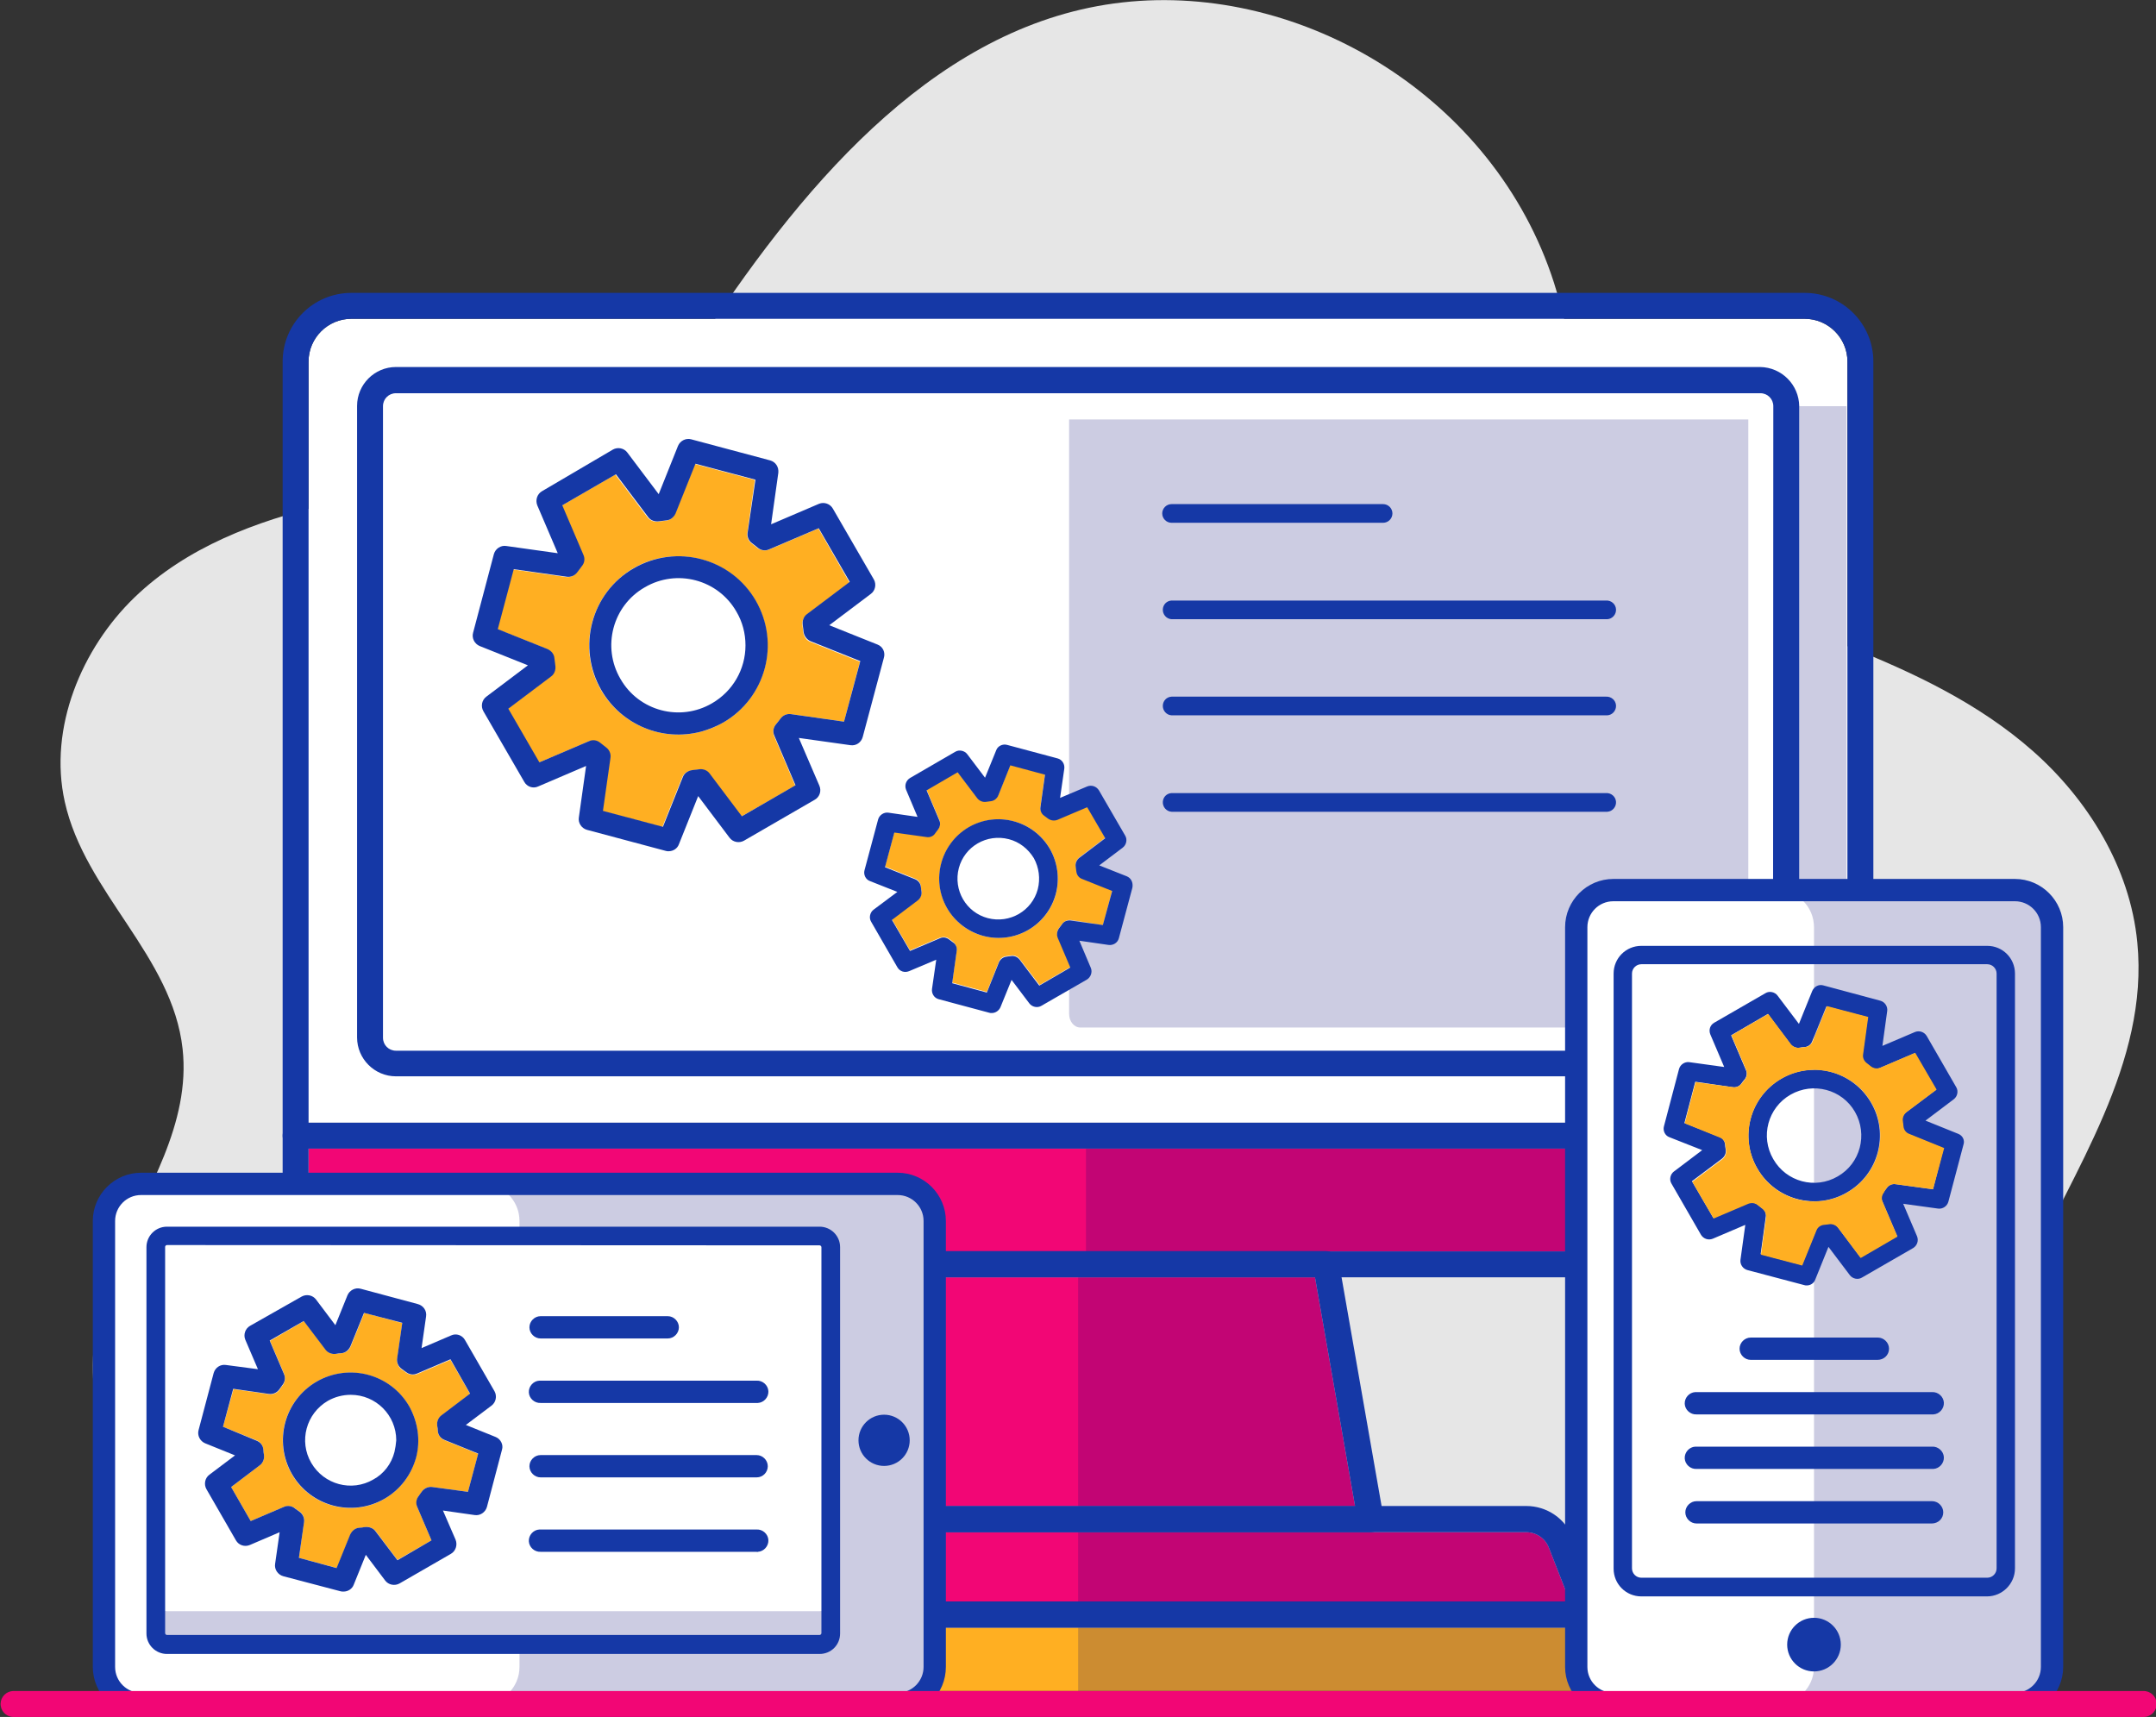
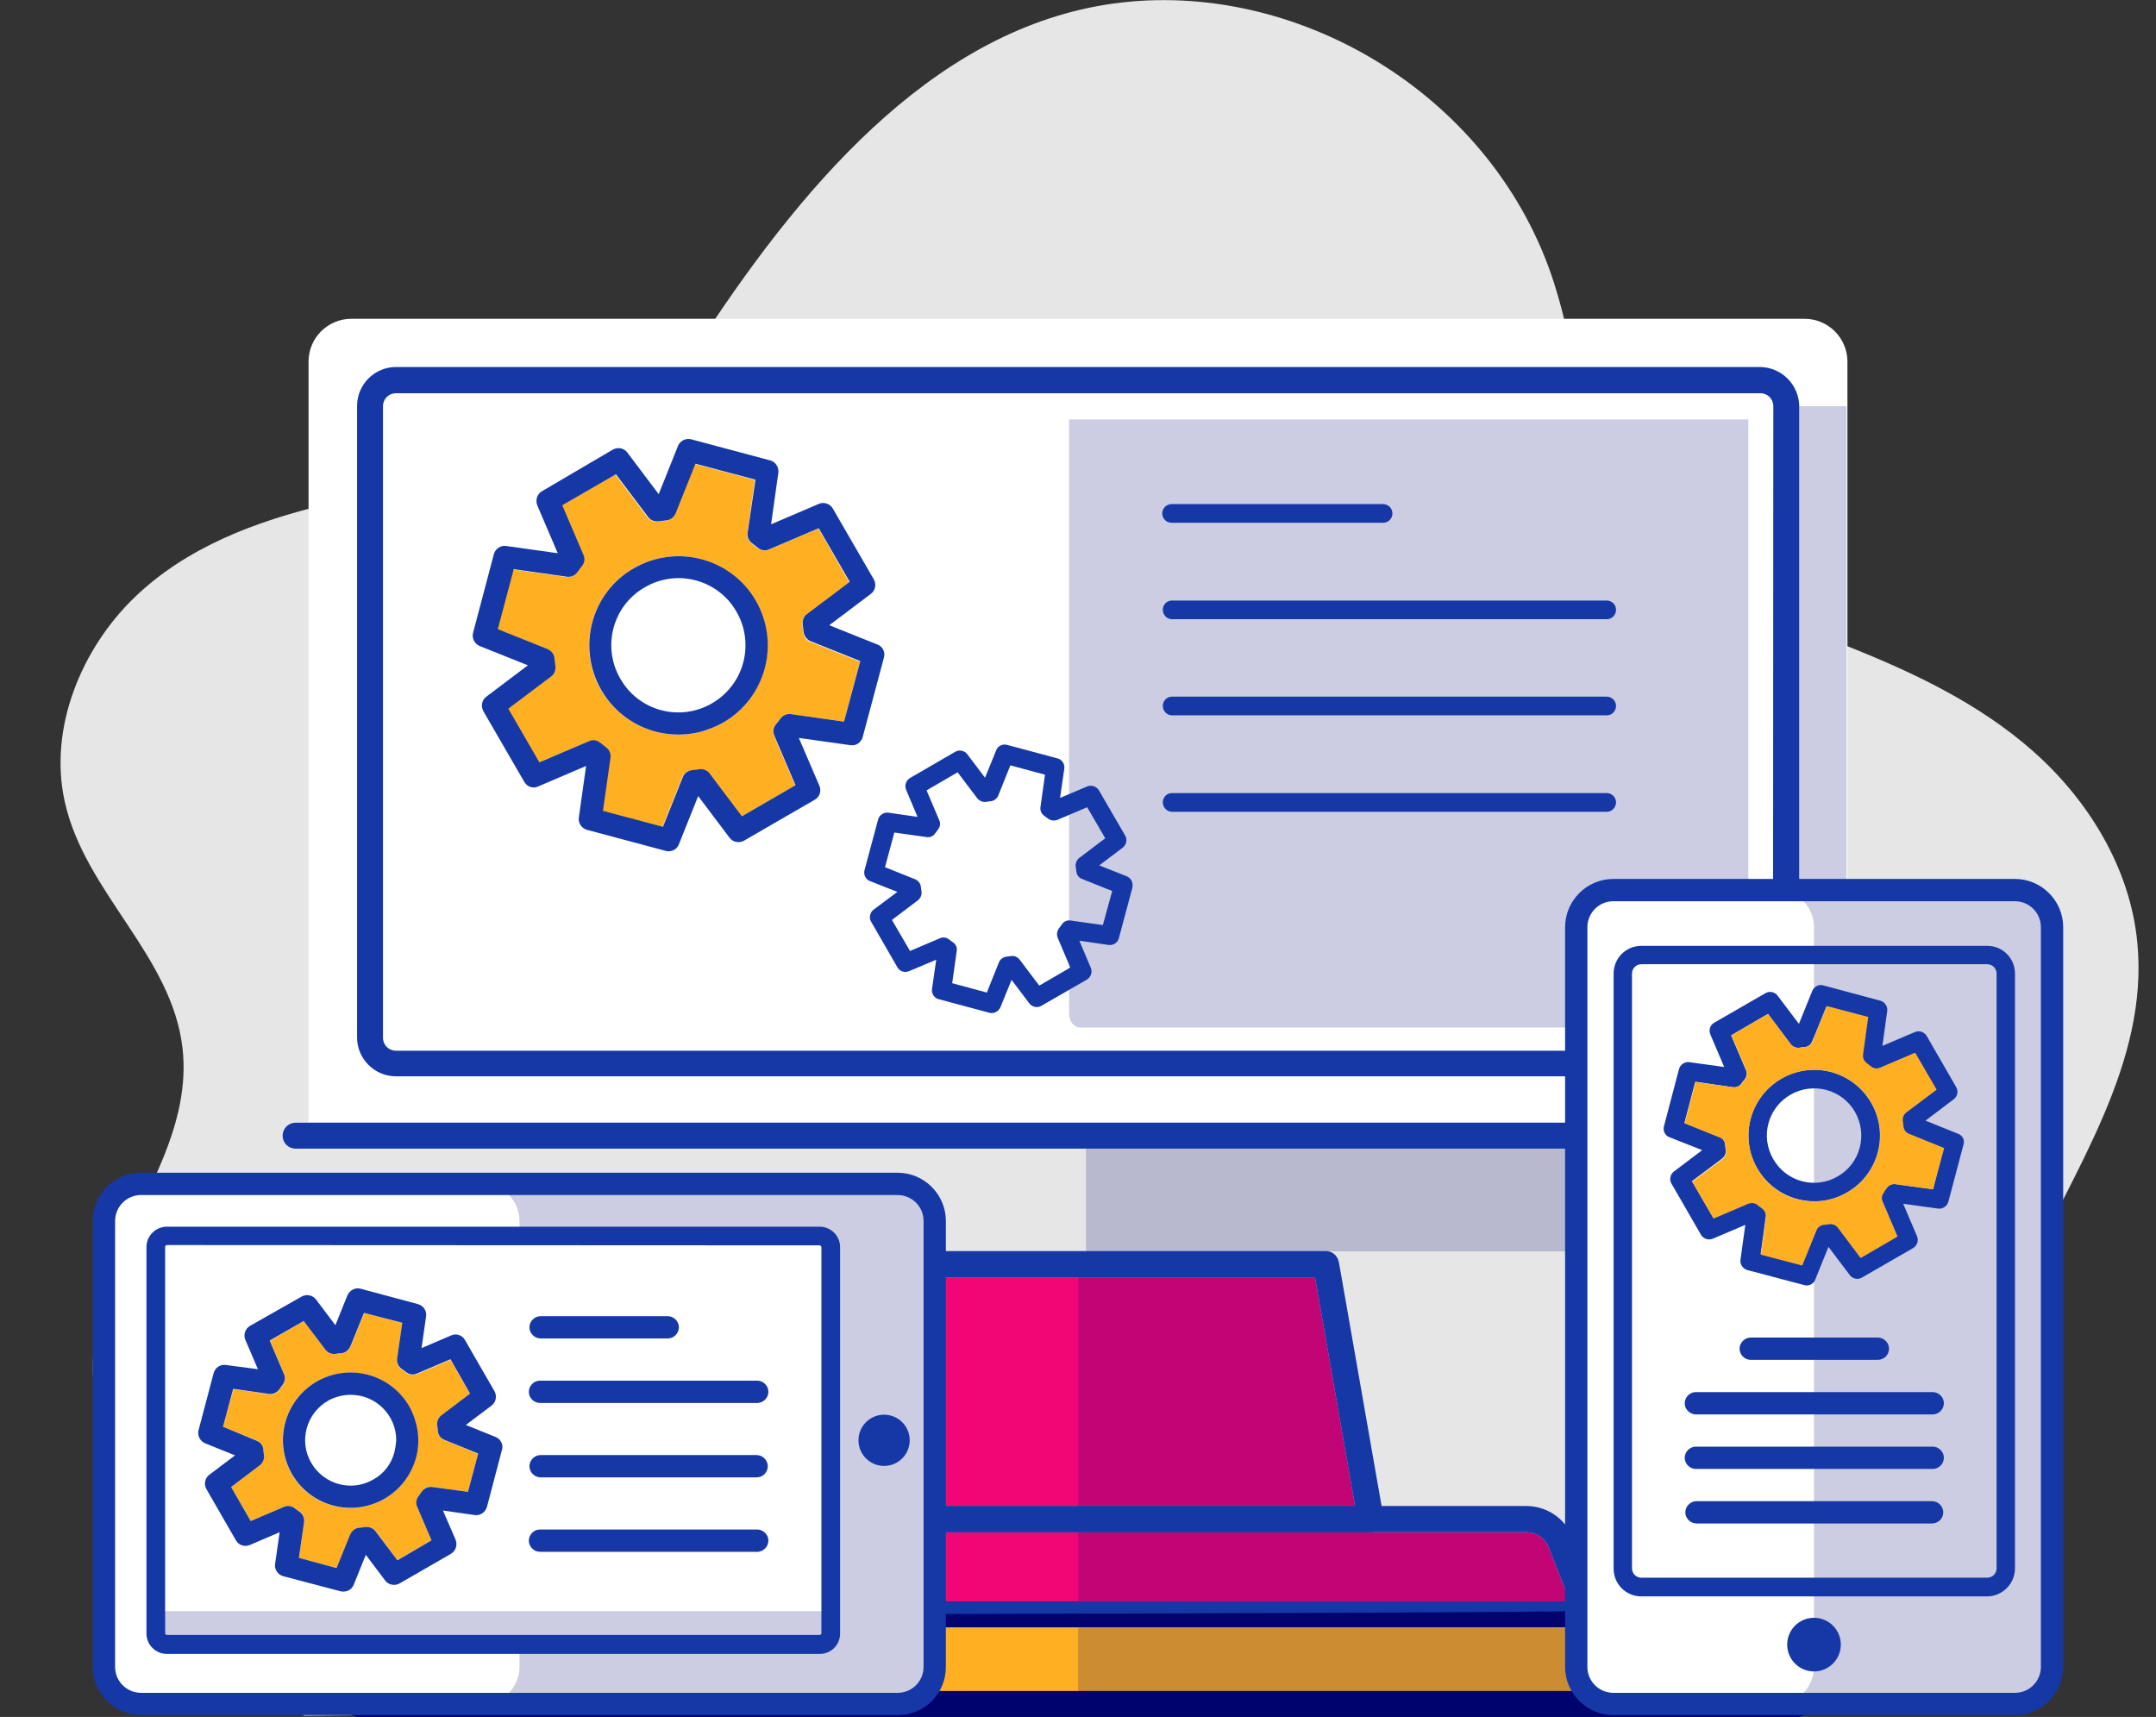
<svg xmlns="http://www.w3.org/2000/svg" version="1.1" id="Layer_1" x="0px" y="0px" viewBox="0 0 715.5 569.8" style="enable-background:new 0 0 715.5 569.8;" xml:space="preserve">
  <rect x="0" y="0" width="715.5" height="569.8" fill="#333333" stroke="none" />
  <style type="text/css">
	.st0{fill:#E6E6E6;}
	.st1{fill:#FFFFFF;}
	.st2{opacity:0.2;fill:#00036E;enable-background:new    ;}
	.st3{fill:#FFAF22;}
	.st4{fill:#F20675;}
	.st5{fill:#00036E;}
	.st6{fill:#1538A6;}
</style>
  <g id="Layer_2_1_">
    <g id="Layer_2-2">
      <path class="st0" d="M101,569.4c-59.1-37.9-84.1-105.6-62.5-152.1c10.3-22.2,24.8-44.5,22.1-69.2c-3.4-30.9-32.4-51.8-39.1-82    c-5.5-24.6,5.7-51,23.1-67.8S85,173,107.8,167.5s46-8.4,68.3-15.7s44.1-19.9,57.6-40.5c34.9-53,79.1-103.8,138.8-110.5    s123.4,31.4,143.2,93c7.7,24,9.2,50.8,22.2,71.9c16.6,26.9,47.4,37.6,75.3,48.8c21.8,8.7,43.5,18.9,61.5,34.8s32.2,38.4,34.6,63.5    c3.9,40-21.1,75.4-37.5,111.5c-19.6,43.1,27.9,105.6-22.9,140.3L101,569.4z" />
      <path class="st1" d="M598.9,105.8H116.6c-7.8,0-14.2,6.3-14.2,14.2v252.5h510.7V120C613.1,112.2,606.7,105.8,598.9,105.8z" />
      <path class="st2" d="M580.2,139.2v197.3c0,2.5-1.7,4.5-3.7,4.5h-218c-2,0-3.7-2-3.7-4.5V139.2H580.2z" />
      <path class="st3" d="M259,238.5c0.8-1.1,2.2-1.7,3.5-1.5l17.6,2.5l5.3-19.9l-16.5-6.6c-1.3-0.5-2.1-1.7-2.3-3    c-0.1-0.8-0.2-1.6-0.3-2.4c-0.2-1.4,0.3-2.7,1.4-3.6l14.2-10.7l-10.3-17.9l-16.4,7c-1.3,0.5-2.7,0.3-3.8-0.5    c-0.6-0.5-1.3-1-1.9-1.5c-1.1-0.8-1.7-2.1-1.5-3.5l2.5-17.6l-19.9-5.3l-6.6,16.5c-0.5,1.3-1.7,2.2-3.1,2.3    c-0.8,0.1-1.6,0.2-2.4,0.3c-1.4,0.2-2.7-0.3-3.6-1.4l-10.7-14.2l-17.8,10.3l7,16.4c0.5,1.3,0.3,2.7-0.5,3.8c-0.5,0.6-1,1.3-1.5,2    c-0.8,1.1-2.2,1.7-3.5,1.5l-17.6-2.5l-5.3,19.8l16.5,6.6c1.3,0.5,2.2,1.7,2.3,3.1c0.1,0.8,0.2,1.6,0.3,2.4    c0.2,1.4-0.3,2.7-1.4,3.6l-14.2,10.7l10.3,17.9l16.4-7c1.3-0.5,2.7-0.3,3.8,0.5c0.6,0.5,1.3,1,1.9,1.5c1.1,0.8,1.7,2.2,1.5,3.5    l-2.5,17.6l19.9,5.3l6.6-16.5c0.5-1.3,1.7-2.1,3-2.3c0.8-0.1,1.6-0.2,2.4-0.3c1.4-0.2,2.7,0.3,3.5,1.4L246,271l17.9-10.3l-7-16.4    c-0.5-1.3-0.3-2.7,0.5-3.8C258,239.8,258.5,239.2,259,238.5z M240,239.8c-4.5,2.6-9.6,4-14.8,4c-16.4,0-29.7-13.2-29.7-29.5    c0-16.4,13.2-29.7,29.5-29.7c16.4,0,29.7,13.2,29.7,29.5C254.8,224.7,249.2,234.5,240,239.8z" />
-       <path class="st3" d="M359.1,291.5c-1.1-0.4-1.8-1.4-1.9-2.5c0-0.5-0.1-1-0.2-1.5c-0.2-1.1,0.3-2.3,1.2-3l8.6-6.5l-6-10.3l-9.9,4.2    c-1.1,0.4-2.3,0.3-3.2-0.5c-0.4-0.3-0.8-0.6-1.2-0.9c-0.9-0.7-1.4-1.8-1.2-2.9l1.5-10.7l-11.5-3.1l-4,10c-0.4,1.1-1.4,1.8-2.5,1.9    c-0.5,0.1-1,0.1-1.5,0.2c-1.1,0.2-2.3-0.3-3-1.2l-6.5-8.6l-10.3,6l4.2,9.9c0.5,1,0.3,2.3-0.4,3.1c-0.3,0.4-0.6,0.8-0.9,1.2    c-0.7,0.9-1.8,1.4-2.9,1.3l-10.7-1.5l-3.1,11.5l10,4c1.1,0.4,1.8,1.4,1.9,2.5c0,0.5,0.1,1,0.2,1.5c0.2,1.1-0.3,2.3-1.2,3l-8.6,6.5    l6,10.3l9.9-4.2c1.1-0.4,2.3-0.3,3.1,0.4c0.4,0.3,0.8,0.6,1.2,0.9c0.9,0.7,1.4,1.8,1.3,2.9l-1.5,10.7l11.5,3.1l4-10    c0.4-1.1,1.4-1.8,2.5-1.9c0.5,0,1-0.1,1.5-0.2c1.1-0.2,2.3,0.3,2.9,1.2l6.6,8.6l10.3-6l-4.2-9.9c-0.5-1.1-0.3-2.3,0.5-3.2    c0.3-0.4,0.6-0.8,0.9-1.2c0.7-0.9,1.8-1.4,2.9-1.3L366,307l3.1-11.5L359.1,291.5z M350.4,296.7c-2.8,10.5-13.6,16.7-24.1,13.9    s-16.7-13.6-13.9-24.1s13.6-16.7,24.1-13.9c5,1.3,9.3,4.6,11.9,9.1S351.7,291.6,350.4,296.7z" />
      <path class="st3" d="M592.1,548.2v13.1H123.4v-13.1c0-4.4,3.6-8,8-8h452.7C588.5,540.1,592.1,543.7,592.1,548.2    C592.1,548.1,592.1,548.1,592.1,548.2z" />
      <path class="st4" d="M521,531.5H194.5l7-17.9c1.2-3.1,4.2-5.1,7.5-5.1h297.5c3.3,0,6.3,2,7.5,5.1L521,531.5z" />
      <polygon class="st4" points="449.7,499.9 265.8,499.9 279.1,423.9 436.4,423.9   " />
-       <path class="st4" d="M613.1,381.2v19.9c0,7.8-6.4,14.2-14.2,14.2H116.6c-7.8,0-14.2-6.3-14.2-14.2v-19.9H613.1z" />
      <polygon class="st2" points="449.8,499.9 357.8,499.9 357.8,423.9 436.5,423.9   " />
      <path class="st2" d="M521,531.5H357.8v-23h148.8c3.3,0,6.3,2,7.5,5.1L521,531.5z" />
      <path class="st2" d="M592.2,548.2v13.1H357.8v-21.1h226.4C588.6,540.1,592.2,543.7,592.2,548.2    C592.2,548.1,592.2,548.1,592.2,548.2z" />
      <path class="st2" d="M615.8,381.2v19.9c0,7.8-6.3,14.2-14.2,14.2H360.4v-34.1H615.8z" />
      <rect x="597.1" y="134.8" class="st2" width="15.7" height="202.9" />
      <path class="st5" d="M584.1,531.5H131.4c-9.2,0-16.6,7.5-16.6,16.6v17.4c0,2.4,1.9,4.3,4.3,4.3l0,0h477.4c2.4,0,4.3-1.9,4.3-4.3    l0,0v-17.4C600.7,539,593.3,531.5,584.1,531.5z M592.1,561.2H123.4v-13.1c0-4.4,3.6-8,8-8h452.7c4.4,0,8,3.6,8,8V561.2z" />
-       <path class="st6" d="M531.3,534.3l-1.1-2.8l-8.2-21.1c-2.5-6.4-8.6-10.6-15.5-10.6H209c-6.9,0-13,4.2-15.5,10.6l-8.2,21.1    l-1.1,2.8c-0.9,2.2,0.2,4.7,2.5,5.6c0.5,0.2,1,0.3,1.5,0.3h339c2.4,0,4.3-2,4.3-4.3C531.5,535.3,531.4,534.7,531.3,534.3    L531.3,534.3z M194.5,531.5l7-17.9c1.2-3.1,4.2-5.1,7.5-5.1h297.5c3.3,0,6.3,2,7.5,5.1l7,17.9H194.5z" />
+       <path class="st6" d="M531.3,534.3l-1.1-2.8l-8.2-21.1c-2.5-6.4-8.6-10.6-15.5-10.6H209c-6.9,0-13,4.2-15.5,10.6l-8.2,21.1    l-1.1,2.8c-0.9,2.2,0.2,4.7,2.5,5.6c0.5,0.2,1,0.3,1.5,0.3c2.4,0,4.3-2,4.3-4.3C531.5,535.3,531.4,534.7,531.3,534.3    L531.3,534.3z M194.5,531.5l7-17.9c1.2-3.1,4.2-5.1,7.5-5.1h297.5c3.3,0,6.3,2,7.5,5.1l7,17.9H194.5z" />
      <path class="st6" d="M459.1,503.4l-0.6-3.6l-13.3-76l-0.9-5c-0.4-2.1-2.2-3.6-4.2-3.6H275.5c-2.1,0-3.9,1.5-4.2,3.6l-0.9,5    l-13.3,76l-0.6,3.6c-0.4,2.4,1.2,4.6,3.5,5c0.2,0,0.5,0.1,0.7,0.1h194.1c2.4,0,4.3-2,4.3-4.3C459.1,503.9,459.1,503.7,459.1,503.4    z M265.8,499.9l13.3-76h157.3l13.3,76H265.8z" />
-       <path class="st6" d="M598.9,97.2H116.6c-12.6,0-22.8,10.2-22.8,22.8v281.1c0,12.6,10.2,22.8,22.8,22.8h482.3    c12.6,0,22.8-10.2,22.8-22.8V120C621.7,107.4,611.5,97.2,598.9,97.2z M613.1,401.1c0,7.8-6.4,14.2-14.2,14.2H116.6    c-7.8,0-14.2-6.3-14.2-14.2V120c0-7.8,6.4-14.2,14.2-14.2h482.3c7.8,0,14.2,6.3,14.2,14.2V401.1z" />
      <path class="st6" d="M584.1,121.8H131.4c-7.1,0-12.9,5.8-12.9,12.9v209.6c0,7.1,5.8,12.9,12.9,12.9h452.8    c7.1,0,12.9-5.8,12.9-12.9V134.8C597,127.7,591.3,121.9,584.1,121.8z M588.4,344.4c0,2.4-1.9,4.3-4.3,4.3H131.4    c-2.4,0-4.3-1.9-4.3-4.3V134.8c0-2.4,1.9-4.3,4.3-4.3h452.8c2.4,0,4.3,1.9,4.3,4.3L588.4,344.4L588.4,344.4z" />
      <path class="st6" d="M621.7,376.9c0,2.4-1.9,4.3-4.3,4.3l0,0H98.1c-2.4,0-4.3-1.9-4.3-4.3s1.9-4.3,4.3-4.3l0,0h519.3    C619.8,372.5,621.7,374.5,621.7,376.9C621.7,376.8,621.7,376.9,621.7,376.9z" />
      <path class="st1" d="M46.8,392.9h251.1c6.8,0,12.3,5.5,12.3,12.3v148c0,6.8-5.5,12.3-12.3,12.3H46.8c-6.8,0-12.3-5.5-12.3-12.3    v-148C34.5,398.4,40,392.9,46.8,392.9z" />
      <path class="st2" d="M297.9,392.9H160.1c6.8,0,12.3,5.5,12.3,12.3v148c0,6.8-5.5,12.3-12.3,12.3l0,0H298c6.8,0,12.3-5.5,12.3-12.3    l0,0v-148C310.3,398.4,304.7,392.9,297.9,392.9z" />
      <path class="st6" d="M297.9,569.2H46.8c-8.8,0-16-7.2-16-16v-148c0-8.8,7.2-16,16-16h251.1c8.8,0,16,7.2,16,16v148    C313.9,562.1,306.8,569.2,297.9,569.2z M46.8,396.6c-4.8,0-8.6,3.9-8.6,8.6v148c0,4.8,3.9,8.6,8.6,8.6h251.1    c4.8,0,8.6-3.9,8.6-8.6v-148c0-4.8-3.9-8.6-8.6-8.6H46.8z" />
      <circle class="st6" cx="293.4" cy="478" r="8.5" />
      <path class="st1" d="M55.5,410.2H272c2,0,3.7,1.7,3.7,3.7v128.2c0,2-1.7,3.7-3.7,3.7H55.5c-2,0-3.7-1.7-3.7-3.7V413.9    C51.8,411.8,53.4,410.2,55.5,410.2z" />
      <path class="st2" d="M272,534.7H55.4c-2,0-3.7-1.7-3.7-3.7v11.1c0,2,1.7,3.7,3.7,3.7l0,0H272c2,0,3.7-1.7,3.7-3.7V531    C275.8,533,274.1,534.7,272,534.7L272,534.7z" />
      <path class="st3" d="M147.6,478c-1.3-0.5-2.2-1.7-2.3-3c-0.1-0.6-0.1-1.1-0.2-1.7c-0.2-1.4,0.3-2.7,1.4-3.5l9.5-7.2l-6.5-11.3    l-11,4.7c-1.3,0.5-2.7,0.3-3.8-0.5c-0.4-0.4-0.9-0.7-1.4-1c-1.1-0.8-1.7-2.2-1.5-3.5l1.7-11.9l-12.6-3.4l-4.5,11.1    c-0.5,1.3-1.7,2.2-3.1,2.3c-0.6,0.1-1.1,0.1-1.7,0.2c-1.4,0.2-2.7-0.3-3.5-1.4l-7.2-9.5L89.6,445l4.7,11c0.5,1.3,0.3,2.7-0.5,3.8    c-0.4,0.4-0.7,0.9-1,1.4c-0.8,1.1-2.2,1.7-3.5,1.5L77.5,461L74,473.5l11.1,4.5c1.3,0.5,2.2,1.7,2.3,3.1c0,0.6,0.1,1.1,0.2,1.7    c0.2,1.4-0.3,2.7-1.4,3.5l-9.5,7.2l6.5,11.3l11-4.7c1.3-0.5,2.7-0.3,3.8,0.5c0.4,0.4,0.9,0.7,1.4,1c1.1,0.8,1.7,2.1,1.5,3.5    L99.2,517l12.6,3.4l4.5-11.1c0.5-1.3,1.7-2.2,3.1-2.3c0.6,0,1.1-0.1,1.7-0.2c1.4-0.2,2.7,0.3,3.6,1.4l7.2,9.5l11.3-6.5l-4.7-11    c-0.5-1.3-0.3-2.7,0.5-3.8c0.4-0.4,0.7-0.9,1-1.4c0.8-1.1,2.2-1.7,3.5-1.5l11.8,1.6l3.4-12.6L147.6,478z M138,483.8    c-3.2,12-15.5,19.1-27.5,15.9s-19.1-15.5-15.9-27.5s15.5-19.1,27.5-15.9c5.8,1.5,10.7,5.3,13.7,10.5    C138.7,471.9,139.5,478,138,483.8z" />
      <path class="st6" d="M272,548.9H55.4c-3.7,0-6.8-3-6.8-6.8V413.9c0-3.7,3-6.8,6.8-6.8H272c3.7,0,6.8,3,6.8,6.8v128.2    C278.8,545.9,275.8,548.9,272,548.9z M55.4,413.2c-0.3,0-0.6,0.3-0.6,0.6l0,0V542c0,0.3,0.3,0.6,0.6,0.6H272    c0.3,0,0.6-0.3,0.6-0.6l0,0V413.9c0-0.3-0.3-0.6-0.6-0.6L55.4,413.2L55.4,413.2z" />
      <path class="st1" d="M535.4,295.4h133.2c6.8,0,12.3,5.5,12.3,12.3v245.5c0,6.8-5.5,12.3-12.3,12.3H535.4    c-6.8,0-12.3-5.5-12.3-12.3V307.7C523.1,300.9,528.6,295.4,535.4,295.4z" />
      <path class="st2" d="M668.7,295.4h-79c6.8,0,12.3,5.5,12.3,12.3v245.5c0,6.8-5.5,12.3-12.3,12.3l0,0h79c6.8,0,12.3-5.5,12.4-12.3    c0,0,0,0,0-0.1V307.7C681,300.9,675.5,295.4,668.7,295.4L668.7,295.4z" />
      <path class="st6" d="M668.7,569.2H535.4c-8.8,0-16-7.2-16-16V307.7c0-8.8,7.2-16,16-16h133.3c8.8,0,16,7.2,16,16v245.5    C684.7,562,677.5,569.2,668.7,569.2L668.7,569.2z M535.4,299.1c-4.8,0-8.6,3.9-8.6,8.6v245.5c0,4.8,3.9,8.6,8.6,8.6h133.3    c4.8,0,8.6-3.9,8.6-8.6V307.7c0-4.8-3.9-8.6-8.6-8.6H535.4z" />
      <circle class="st6" cx="602" cy="545.8" r="8.9" />
      <path class="st6" d="M250.8,199.3c-8.2-14.1-26.3-18.9-40.5-10.7s-18.9,26.3-10.7,40.5c6.7,11.5,20.2,17.1,33.1,13.7    c2.5-0.7,5-1.7,7.3-3C254.2,231.6,259,213.5,250.8,199.3z M236.3,233.4c-10.6,6.2-24.3,2.6-30.4-8.1c-6.2-10.6-2.6-24.3,8.1-30.4    c10.6-6.2,24.3-2.6,30.4,8.1c2,3.4,3,7.2,3,11.2C247.4,222.1,243.2,229.4,236.3,233.4L236.3,233.4z" />
      <path class="st6" d="M291.2,213.9l-16-6.4l13.8-10.4c1.5-1.1,1.9-3.2,1-4.8l-13.6-23.5c-0.9-1.6-2.9-2.3-4.6-1.6l-15.9,6.8    l2.4-17.1c0.2-1.9-0.9-3.6-2.7-4.1l-26.2-7c-1.8-0.5-3.7,0.5-4.4,2.2l-6.4,16l-10.4-13.8c-1.1-1.5-3.2-1.9-4.8-1L179.9,163    c-1.6,0.9-2.3,2.9-1.6,4.7l6.8,15.9l-17.1-2.4c-1.8-0.3-3.6,0.9-4.1,2.7L157,210c-0.5,1.8,0.5,3.7,2.2,4.4l16,6.4l-13.8,10.4    c-1.5,1.1-1.9,3.2-1,4.8l13.6,23.5c0.9,1.6,2.9,2.3,4.6,1.5l15.9-6.8l-2.4,17.1c-0.3,1.8,0.9,3.6,2.7,4.1l26.2,7    c0.3,0.1,0.6,0.1,0.9,0.1c1.5,0,2.9-0.9,3.4-2.3l6.4-16l10.4,13.8c1.1,1.5,3.2,1.9,4.8,1l23.5-13.6c1.6-0.9,2.3-2.9,1.5-4.7    l-6.8-15.8l17.1,2.4c1.9,0.3,3.6-0.9,4.1-2.7l7-26.2C293.9,216.5,293,214.6,291.2,213.9z M280.1,239.5l-17.6-2.5    c-1.4-0.2-2.7,0.4-3.5,1.5c-0.5,0.7-1,1.3-1.5,1.9c-0.9,1.1-1.1,2.5-0.5,3.8l7,16.4l-17.8,10.3l-10.7-14.2    c-0.8-1.1-2.2-1.6-3.5-1.4c-0.8,0.1-1.6,0.2-2.4,0.3c-1.3,0.2-2.5,1-3,2.3l-6.6,16.5l-19.9-5.3l2.5-17.6c0.2-1.4-0.4-2.7-1.5-3.5    c-0.6-0.5-1.3-1-1.9-1.5c-1.1-0.9-2.5-1.1-3.8-0.5l-16.4,7l-10.3-17.8l14.2-10.7c1.1-0.8,1.6-2.2,1.4-3.6    c-0.1-0.8-0.2-1.6-0.3-2.4c-0.1-1.4-1-2.5-2.3-3.1l-16.5-6.6l5.3-19.9l17.6,2.5c1.4,0.2,2.7-0.4,3.5-1.5c0.5-0.7,1-1.3,1.5-2    c0.9-1.1,1.1-2.5,0.5-3.8l-7-16.4l17.8-10.3l10.7,14.2c0.8,1.1,2.2,1.6,3.6,1.4c0.8-0.1,1.6-0.2,2.4-0.3c1.4-0.1,2.5-1,3.1-2.3    l6.6-16.5l19.9,5.3l-2.6,17.6c-0.2,1.4,0.4,2.7,1.5,3.5c0.7,0.5,1.3,1,1.9,1.5c1.1,0.9,2.5,1.1,3.8,0.5l16.4-7l10.3,17.8    l-14.2,10.7c-1.1,0.8-1.6,2.2-1.4,3.6c0.1,0.8,0.2,1.6,0.3,2.4c0.2,1.3,1.1,2.5,2.3,3l16.5,6.6L280.1,239.5z" />
      <path class="st6" d="M135.8,466.7c-6.2-10.7-19.9-14.4-30.7-8.2c-10.7,6.2-14.4,19.9-8.2,30.7c6.2,10.7,19.9,14.4,30.7,8.2    c5.2-3,8.9-7.9,10.5-13.7C139.6,478,138.7,471.9,135.8,466.7z M130.9,481.9c-1,3.9-3.5,7.2-7,9.1l0,0c-7.2,4.2-16.4,1.7-20.6-5.5    s-1.7-16.4,5.5-20.6c2.3-1.3,4.9-2,7.6-2c8.3,0,15.1,6.7,15.1,15.1C131.4,479.3,131.2,480.6,130.9,481.9L130.9,481.9z" />
      <path class="st6" d="M164.5,476.9l-9.9-4l8.5-6.4c1.5-1.1,1.9-3.2,1-4.8l-9.8-17c-0.9-1.6-2.9-2.3-4.6-1.5l-9.8,4.2l1.5-10.5    c0.3-1.9-0.9-3.6-2.7-4.1l-19-5.1c-1.8-0.5-3.7,0.5-4.4,2.2l-4,9.9l-6.4-8.5c-1.1-1.5-3.2-1.9-4.8-1L83,440    c-1.6,0.9-2.3,2.9-1.6,4.6l4.2,9.8L75,453c-1.9-0.3-3.6,0.9-4.1,2.7l-5,18.9c-0.5,1.8,0.5,3.7,2.2,4.4l9.9,4l-8.5,6.4    c-1.5,1.1-1.9,3.2-1,4.8l9.8,17c0.9,1.6,2.9,2.3,4.7,1.5l9.8-4.2L91.3,519c-0.3,1.8,0.9,3.6,2.7,4.1l19,5c0.3,0.1,0.7,0.1,1,0.1    c1.5,0,2.9-0.9,3.4-2.3l4-9.9l6.4,8.5c1.1,1.5,3.2,1.9,4.8,1l17-9.8c1.6-0.9,2.3-2.9,1.6-4.7l-4.2-9.7l10.5,1.5    c1.8,0.3,3.6-0.9,4.1-2.7l5-19C167.1,479.5,166.2,477.6,164.5,476.9z M155.3,495.1l-11.8-1.6c-1.3-0.2-2.7,0.4-3.5,1.5    c-0.3,0.5-0.7,0.9-1,1.4c-0.9,1.1-1.1,2.5-0.5,3.8l4.7,11l-11.3,6.6l-7.2-9.5c-0.8-1.2-2.3-1.7-3.7-1.5c-0.6,0.1-1.1,0.2-1.7,0.2    c-1.4,0.1-2.5,1-3.1,2.3l-4.5,11.1L99.2,517l1.7-11.8c0.2-1.4-0.4-2.7-1.5-3.5c-0.5-0.3-0.9-0.7-1.4-1c-1-0.9-2.5-1.2-3.8-0.6    l-11,4.7l-6.5-11.3l9.5-7.2c1.1-0.8,1.6-2.2,1.4-3.5c-0.1-0.6-0.2-1.1-0.2-1.7c-0.1-1.4-1-2.5-2.3-3L74,473.5l3.4-12.6l11.8,1.7    c1.4,0.2,2.7-0.4,3.5-1.5c0.3-0.5,0.7-0.9,1-1.4c0.9-1.1,1.1-2.5,0.5-3.8l-4.7-11l11.3-6.5l7.2,9.5c0.8,1.1,2.2,1.6,3.5,1.4    c0.6-0.1,1.1-0.2,1.7-0.2c1.4-0.1,2.5-1,3.1-2.3l4.5-11.1l12.7,3.3l-1.7,11.8c-0.2,1.4,0.4,2.7,1.5,3.5c0.5,0.3,0.9,0.7,1.4,1    c1.1,0.9,2.5,1.1,3.8,0.5l11-4.7l6.5,11.4l-9.5,7.2c-1.1,0.8-1.6,2.2-1.4,3.5c0.1,0.6,0.2,1.1,0.2,1.7c0.1,1.4,1,2.5,2.3,3    l11.1,4.5L155.3,495.1z" />
      <path class="st6" d="M620.9,365.9c-6.1-10.4-19.4-14-29.8-7.9c-10.4,6.1-14,19.4-7.9,29.8c6,10.4,19.4,14,29.8,7.9    C623.4,389.7,627,376.3,620.9,365.9z M609.9,390.4c-7.5,4.4-17.1,1.8-21.4-5.7c-4.4-7.5-1.8-17.1,5.7-21.4s17.1-1.8,21.4,5.7l0,0    C619.9,376.5,617.4,386.1,609.9,390.4L609.9,390.4L609.9,390.4z" />
      <path class="st6" d="M649.9,376.3l-10.9-4.4l9.4-7.1c1.2-0.9,1.6-2.7,0.8-4l-9.8-17c-0.8-1.3-2.4-1.9-3.9-1.3l-10.8,4.6l1.6-11.6    c0.2-1.5-0.8-3-2.3-3.4l-19-5.1c-1.5-0.4-3,0.5-3.6,1.9l-4.4,10.9l-7.1-9.4c-0.9-1.2-2.7-1.6-4-0.8l-17,9.8    c-1.4,0.8-1.9,2.4-1.3,3.9l4.6,10.8l-11.6-1.6c-1.5-0.2-3,0.8-3.4,2.3l-5,19c-0.4,1.5,0.4,3.1,1.8,3.6l10.9,4.3l-9.4,7.1    c-1.2,0.9-1.6,2.7-0.8,4l9.8,17c0.8,1.3,2.4,1.9,3.9,1.3l10.8-4.6l-1.6,11.6c-0.2,1.5,0.8,3,2.3,3.4l18.9,5    c0.3,0.1,0.5,0.1,0.8,0.1c1.3,0,2.4-0.8,2.8-1.9l4.4-10.9l7.1,9.4c0.9,1.2,2.7,1.6,4,0.8l17-9.8c1.3-0.8,1.9-2.4,1.3-3.9    l-4.6-10.8l11.6,1.6c1.5,0.2,3-0.8,3.4-2.3l5-18.9C652.1,378.5,651.4,376.9,649.9,376.3z M641.5,394.7l-12.4-1.7    c-1.1-0.2-2.3,0.3-2.9,1.2c-0.3,0.5-0.7,0.9-1.1,1.4c-0.7,0.9-0.9,2.1-0.4,3.1l4.9,11.5l-12.2,7.1l-7.5-10c-0.7-0.9-1.9-1.4-3-1.2    c-0.6,0.1-1.2,0.2-1.7,0.2c-1.1,0.1-2.1,0.9-2.5,1.9l-4.7,11.6l-13.7-3.6l1.7-12.4c0.2-1.1-0.3-2.3-1.3-2.9    c-0.5-0.3-0.9-0.7-1.4-1.1c-0.9-0.7-2.1-0.9-3.2-0.5l-11.5,4.9l-7.1-12.2l10-7.5c0.9-0.7,1.4-1.9,1.2-3c-0.1-0.6-0.2-1.2-0.2-1.7    c-0.1-1.1-0.8-2.1-1.9-2.5l-11.6-4.6l3.6-13.7l12.4,1.8c1.1,0.2,2.3-0.3,2.9-1.2c0.3-0.5,0.7-0.9,1.1-1.4c0.7-0.9,0.9-2.1,0.4-3.1    l-4.9-11.5l12.2-7.1l7.5,10c0.7,0.9,1.9,1.4,3,1.2c0.6-0.1,1.2-0.2,1.7-0.2c1.1-0.1,2.1-0.8,2.5-1.9l4.7-11.6l13.7,3.6l-1.7,12.4    c-0.2,1.1,0.3,2.3,1.2,2.9c0.5,0.3,0.9,0.7,1.4,1.1c0.9,0.7,2.1,0.9,3.2,0.4l11.5-4.9l7.1,12.2l-10,7.5c-0.9,0.7-1.4,1.9-1.2,3    c0.1,0.6,0.2,1.1,0.2,1.7c0.1,1.1,0.9,2.1,1.9,2.5l11.6,4.7L641.5,394.7z" />
      <path class="st3" d="M626.2,394.2c0.7-0.9,1.8-1.4,2.9-1.2l12.4,1.7l3.7-13.7l-11.6-4.7c-1.1-0.4-1.8-1.4-1.9-2.5    c-0.1-0.6-0.1-1.2-0.2-1.7c-0.2-1.1,0.3-2.3,1.2-3l10-7.5l-7.1-12.2l-11.5,4.9c-1.1,0.5-2.3,0.3-3.2-0.4c-0.5-0.4-0.9-0.7-1.4-1.1    c-0.9-0.7-1.4-1.8-1.2-2.9l1.7-12.4l-13.7-3.6l-4.7,11.6c-0.4,1.1-1.4,1.9-2.6,2c-0.6,0.1-1.2,0.1-1.7,0.2c-1.1,0.2-2.3-0.3-3-1.2    l-7.5-10l-12.2,7.1l4.9,11.5c0.4,1.1,0.3,2.3-0.4,3.1c-0.4,0.5-0.7,0.9-1.1,1.4c-0.7,0.9-1.8,1.4-2.9,1.2l-12.4-1.7l-3.6,13.7    l11.6,4.7c1.1,0.4,1.8,1.4,1.9,2.5c0.1,0.6,0.1,1.2,0.2,1.7c0.2,1.1-0.3,2.3-1.2,3l-10,7.5l7.1,12.2l11.5-4.9    c1.1-0.4,2.3-0.3,3.2,0.5c0.5,0.4,0.9,0.7,1.4,1.1c0.9,0.7,1.4,1.8,1.3,2.9l-1.7,12.4l13.7,3.6l4.7-11.6c0.4-1.1,1.4-1.8,2.5-1.9    c0.6-0.1,1.2-0.1,1.7-0.2c1.1-0.2,2.3,0.3,3,1.2l7.5,10l12.2-7.1l-4.9-11.5c-0.5-1-0.3-2.3,0.4-3.1    C625.5,395.1,625.8,394.7,626.2,394.2z M613,395.8c-10.4,6-23.8,2.5-29.8-8c-6-10.4-2.5-23.8,8-29.8c10.4-6,23.8-2.5,29.8,7.9    c6.1,10.3,2.6,23.6-7.7,29.7C613.2,395.6,613.1,395.7,613,395.8z" />
-       <path class="st6" d="M348.4,281.7c-5.5-9.4-17.5-12.6-26.9-7.2c-9.4,5.5-12.6,17.5-7.2,26.9c2.6,4.5,6.9,7.8,12,9.2    c10.5,2.8,21.3-3.4,24.1-14l0,0C351.7,291.6,351,286.2,348.4,281.7z M344.4,295.1c-1.9,7.2-9.3,11.5-16.6,9.6    c-7.2-1.9-11.5-9.3-9.6-16.6c1.9-7.2,9.3-11.5,16.6-9.6c3.5,0.9,6.4,3.2,8.3,6.3C344.8,287.9,345.3,291.6,344.4,295.1L344.4,295.1    z" />
      <path class="st6" d="M373.9,290.8l-9.1-3.6l7.8-5.9c1.2-0.9,1.6-2.7,0.8-4l-8.7-15c-0.8-1.3-2.4-1.9-3.9-1.3l-9,3.8l1.4-9.7    c0.2-1.5-0.7-3-2.2-3.4l-16.8-4.5c-1.5-0.4-3.1,0.4-3.6,1.8l-3.7,9.1l-5.9-7.8c-0.9-1.2-2.7-1.6-4-0.8l-15,8.7    c-1.3,0.8-1.9,2.4-1.3,3.9l3.8,9l-9.7-1.4c-1.5-0.2-3,0.8-3.4,2.3l-4.5,16.8c-0.4,1.5,0.4,3.1,1.8,3.6l9.1,3.6l-7.9,5.9    c-1.2,0.9-1.6,2.7-0.8,4l8.7,15.1c0.8,1.4,2.4,1.9,3.9,1.3l9-3.8l-1.4,9.7c-0.2,1.5,0.7,3,2.2,3.4l16.8,4.5    c0.3,0.1,0.5,0.1,0.8,0.1c1.3,0,2.4-0.8,2.9-1.9l3.7-9.1l5.9,7.8c0.9,1.2,2.7,1.6,4,0.8l15.1-8.7c1.3-0.8,1.9-2.5,1.3-3.9l-3.8-9    l9.7,1.4c1.5,0.2,3-0.7,3.4-2.2l4.5-16.8C376.1,292.9,375.4,291.4,373.9,290.8z M366,307l-10.7-1.5c-1.1-0.2-2.3,0.3-2.9,1.3    c-0.3,0.4-0.6,0.8-0.9,1.2c-0.7,0.9-0.9,2.1-0.5,3.2l4.2,9.9l-10.3,6l-6.5-8.6c-0.7-0.9-1.8-1.4-2.9-1.2c-0.5,0.1-1,0.1-1.5,0.2    c-1.1,0.1-2.1,0.9-2.5,1.9l-4,10l-11.5-3.1l1.5-10.7c0.2-1.1-0.3-2.3-1.3-2.9c-0.4-0.3-0.8-0.6-1.2-0.9c-0.9-0.7-2.1-0.9-3.1-0.4    l-9.9,4.2l-6-10.3l8.6-6.5c0.9-0.7,1.4-1.9,1.2-3c-0.1-0.5-0.1-1-0.2-1.5c-0.1-1.1-0.9-2.1-1.9-2.5l-10-4l3.1-11.5l10.7,1.5    c1.1,0.2,2.3-0.3,2.9-1.3c0.3-0.4,0.6-0.8,0.9-1.2c0.7-0.9,0.9-2.1,0.4-3.1l-4.2-9.9l10.3-6l6.5,8.6c0.7,0.9,1.9,1.4,3,1.2    c0.5-0.1,1-0.1,1.5-0.2c1.1-0.1,2.1-0.9,2.5-1.9l4-10l11.5,3.1l-1.5,10.7c-0.2,1.1,0.3,2.3,1.2,2.9c0.4,0.3,0.8,0.6,1.2,0.9    c0.9,0.7,2.1,0.9,3.2,0.5l9.9-4.2l6,10.3l-8.6,6.5c-0.9,0.7-1.4,1.9-1.2,3c0.1,0.5,0.1,1,0.2,1.5c0.1,1.1,0.8,2.1,1.9,2.5l10,4    L366,307z" />
      <path class="st6" d="M459,173.5h-70.2c-1.7,0-3.1-1.4-3.1-3.1s1.4-3.1,3.1-3.1H459c1.7,0,3.1,1.4,3.1,3.1S460.7,173.5,459,173.5z" />
      <path class="st6" d="M532.9,205.5H388.8c-1.7-0.1-3-1.6-2.9-3.3c0.1-1.6,1.3-2.8,2.9-2.9H533c1.7-0.1,3.2,1.2,3.3,2.9    s-1.2,3.2-2.9,3.3C533.1,205.5,533,205.5,532.9,205.5z" />
      <path class="st6" d="M532.9,237.4H388.8c-1.7-0.1-3-1.6-2.9-3.3c0.1-1.6,1.3-2.8,2.9-2.9H533c1.7-0.1,3.2,1.2,3.3,2.9    s-1.2,3.2-2.9,3.3C533.1,237.4,533,237.4,532.9,237.4z" />
      <path class="st6" d="M532.9,269.4H388.8c-1.7-0.1-3-1.6-2.9-3.3c0.1-1.6,1.3-2.8,2.9-2.9H533c1.7-0.1,3.2,1.2,3.3,2.9    c0.1,1.7-1.2,3.2-2.9,3.3C533.1,269.4,533,269.4,532.9,269.4z" />
      <path class="st6" d="M221.6,444.2h-42.2c-2,0-3.7-1.7-3.7-3.7s1.7-3.7,3.7-3.7h42.2c2,0,3.7,1.7,3.7,3.7S223.6,444.2,221.6,444.2    L221.6,444.2z" />
      <path class="st6" d="M623.1,451.3H581c-2,0-3.7-1.7-3.7-3.7s1.7-3.7,3.7-3.7h42.2c2,0,3.7,1.7,3.7,3.7    C626.9,449.7,625.2,451.3,623.1,451.3L623.1,451.3z" />
      <path class="st6" d="M641.1,469.4H563c-2,0.1-3.8-1.5-3.9-3.5c-0.1-2,1.5-3.8,3.5-3.9c0.1,0,0.3,0,0.4,0h78.2    c2-0.1,3.8,1.5,3.9,3.5c0.1,2-1.5,3.8-3.5,3.9C641.4,469.4,641.3,469.4,641.1,469.4L641.1,469.4z" />
      <path class="st6" d="M641.1,487.5H563c-2,0.1-3.8-1.5-3.9-3.5c-0.1-2,1.5-3.8,3.5-3.9c0.1,0,0.3,0,0.4,0h78.2    c2-0.1,3.8,1.5,3.9,3.5c0.1,2-1.5,3.8-3.5,3.9C641.4,487.5,641.3,487.5,641.1,487.5L641.1,487.5z" />
      <path class="st6" d="M641.1,505.6H563c-2,0-3.7-1.7-3.7-3.7s1.7-3.7,3.7-3.7h78.2c2,0,3.7,1.7,3.7,3.7    C644.9,504,643.2,505.6,641.1,505.6C641.2,505.6,641.2,505.6,641.1,505.6L641.1,505.6z" />
      <path class="st6" d="M251.1,465.6h-71.7c-2,0.1-3.8-1.5-3.9-3.5c-0.1-2,1.5-3.8,3.5-3.9c0.1,0,0.3,0,0.4,0h71.7    c2-0.1,3.8,1.5,3.9,3.5c0.1,2-1.5,3.8-3.5,3.9C251.4,465.6,251.3,465.6,251.1,465.6z" />
      <path class="st6" d="M251.1,490.3h-71.7c-2,0-3.7-1.7-3.7-3.7s1.7-3.7,3.7-3.7h71.7c2,0,3.7,1.7,3.7,3.7S253.2,490.3,251.1,490.3    L251.1,490.3z" />
      <path class="st6" d="M251.1,515h-71.7c-2,0.1-3.8-1.5-3.9-3.5c-0.1-2,1.5-3.8,3.5-3.9c0.1,0,0.3,0,0.4,0h71.7    c2-0.1,3.8,1.5,3.9,3.5c0.1,2-1.5,3.8-3.5,3.9C251.4,515.1,251.3,515.1,251.1,515z" />
      <path class="st6" d="M659.4,529.8H544.7c-5.1,0-9.2-4.1-9.2-9.2V323.1c0-5.1,4.1-9.2,9.2-9.2h114.8c5.1,0,9.2,4.1,9.2,9.2v197.4    C668.7,525.6,664.5,529.8,659.4,529.8z M544.7,320c-1.7,0-3.1,1.4-3.1,3.1l0,0v197.4c0,1.7,1.4,3.1,3.1,3.1l0,0h114.8    c1.7,0,3.1-1.4,3.1-3.1l0,0V323.1c0-1.7-1.4-3.1-3.1-3.1l0,0H544.7z" />
-       <path class="st4" d="M711.2,569.8H4.3c-2.4-0.1-4.2-2.1-4.1-4.5c0.1-2.2,1.9-4,4.1-4.1h706.9c2.4-0.1,4.4,1.7,4.5,4.1    c0.1,2.4-1.7,4.4-4.1,4.5C711.4,569.8,711.3,569.8,711.2,569.8z" />
    </g>
  </g>
</svg>